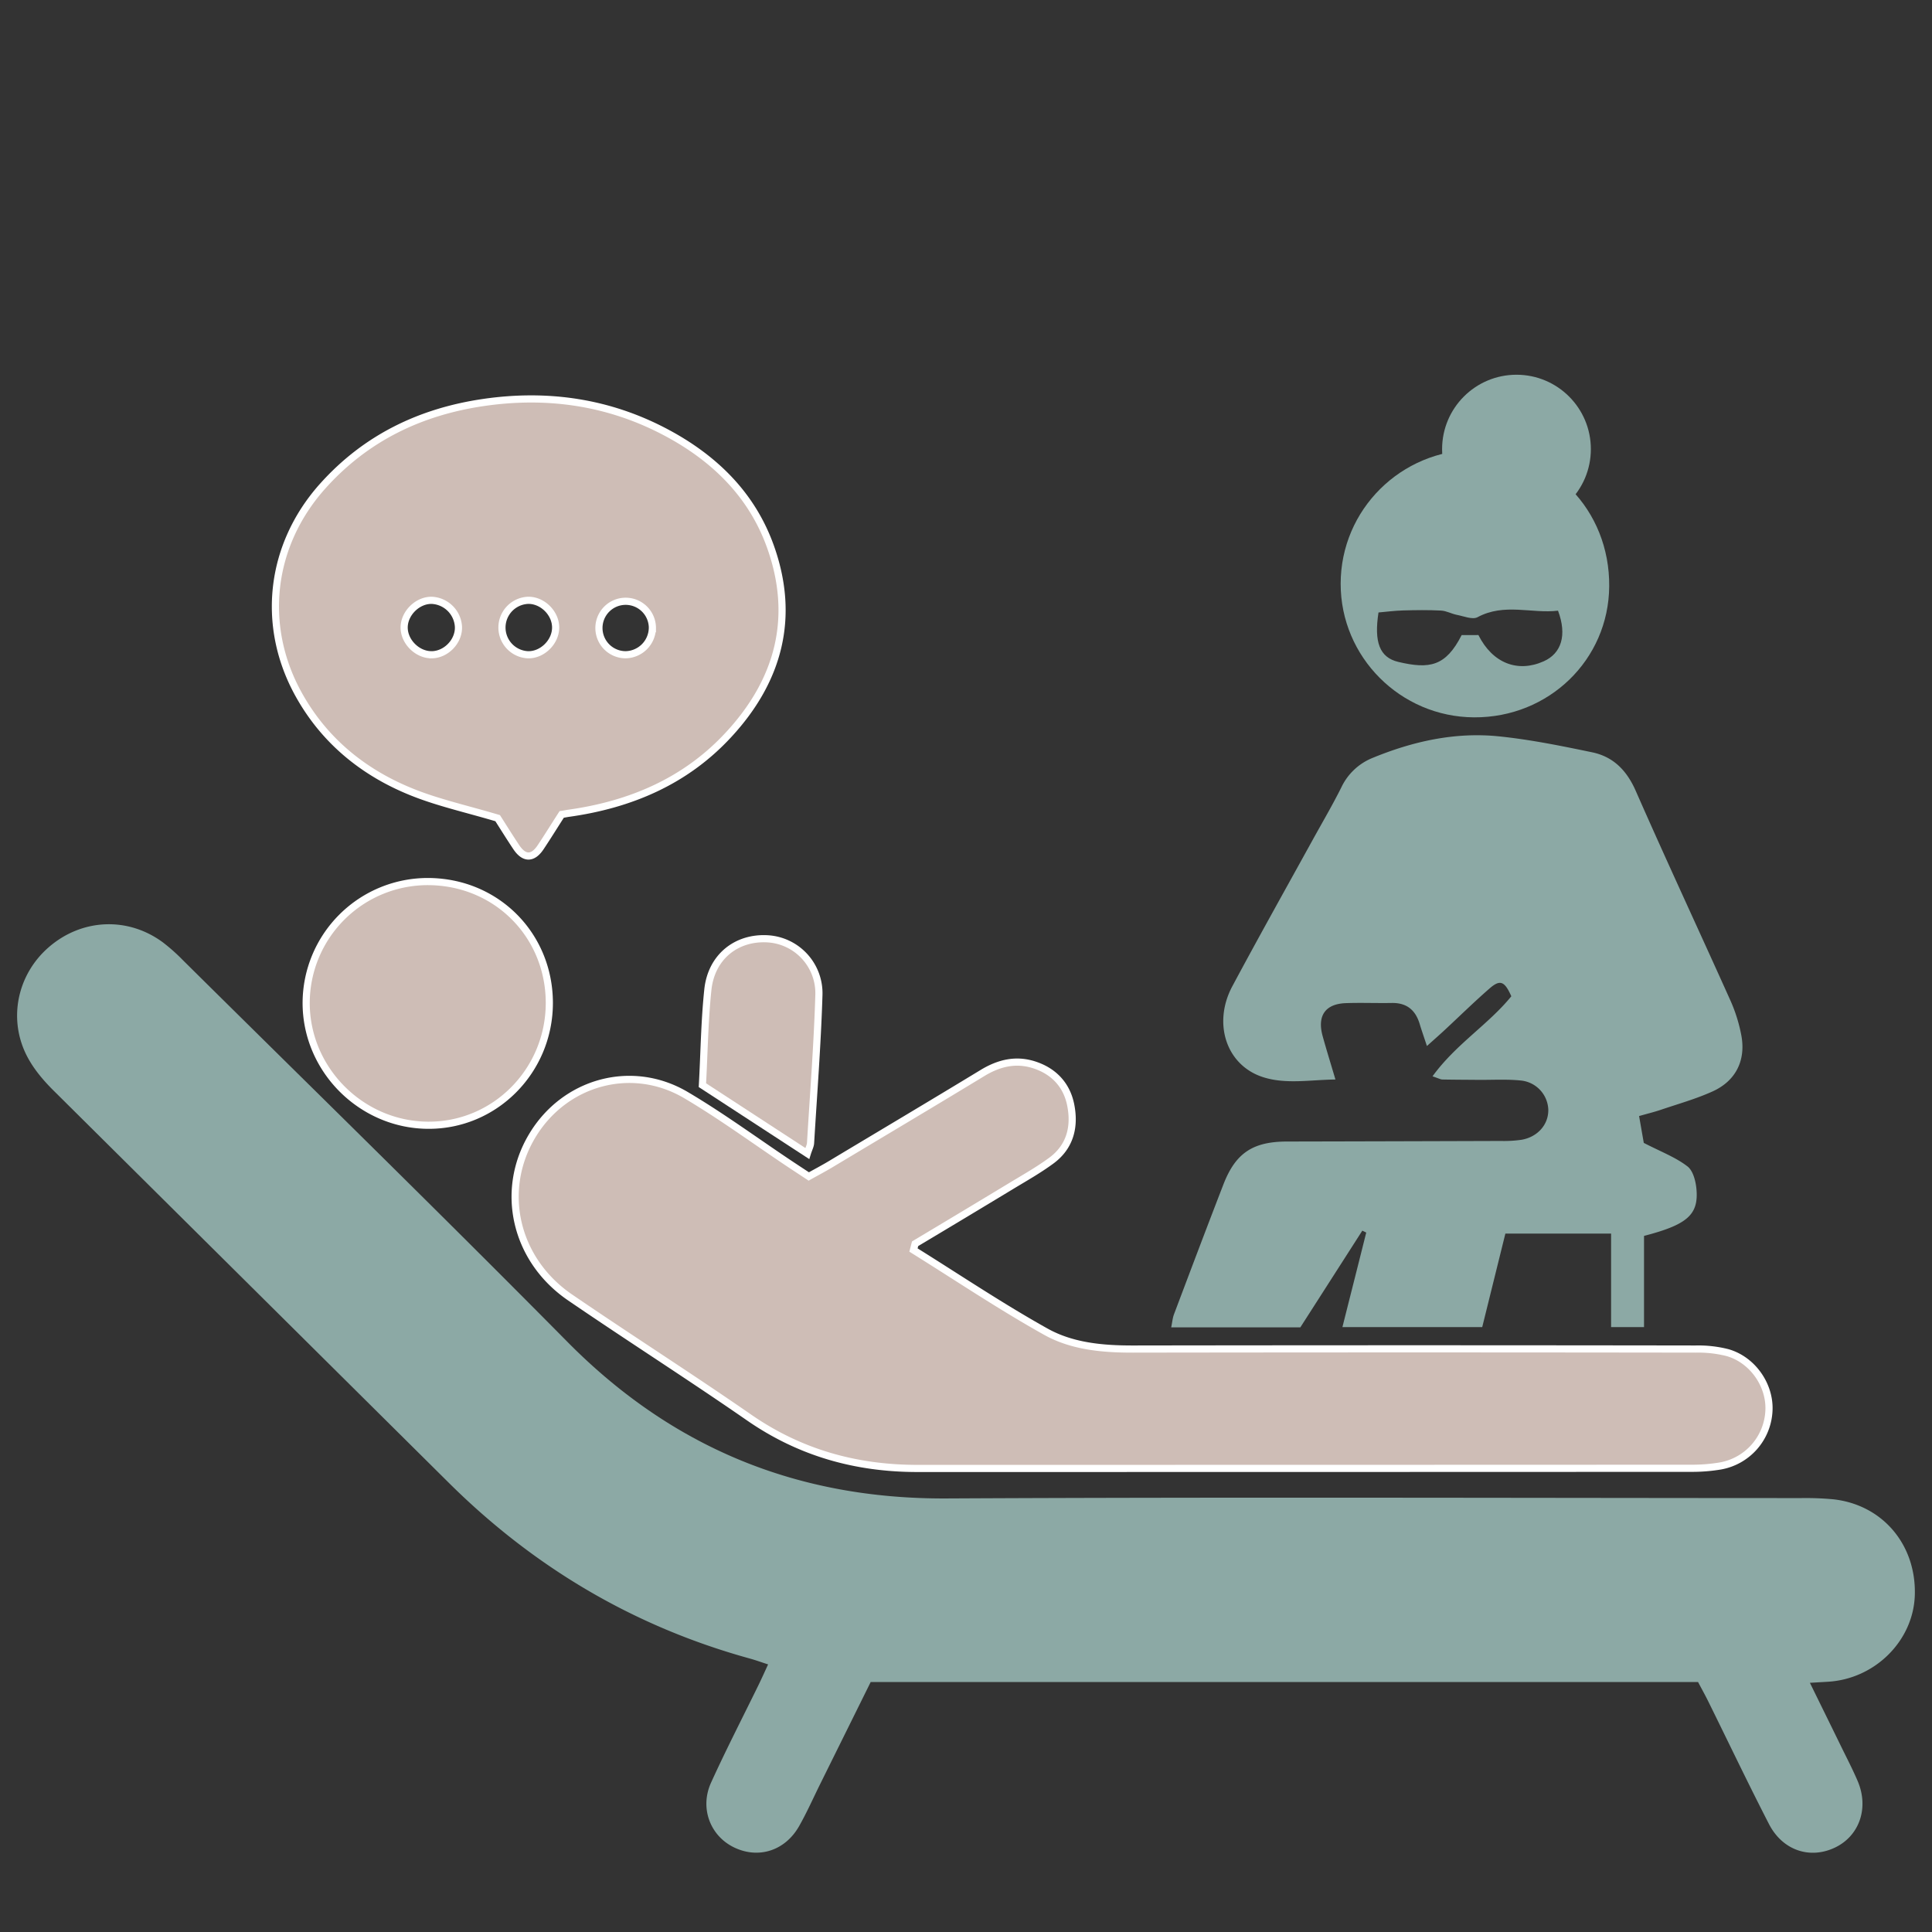
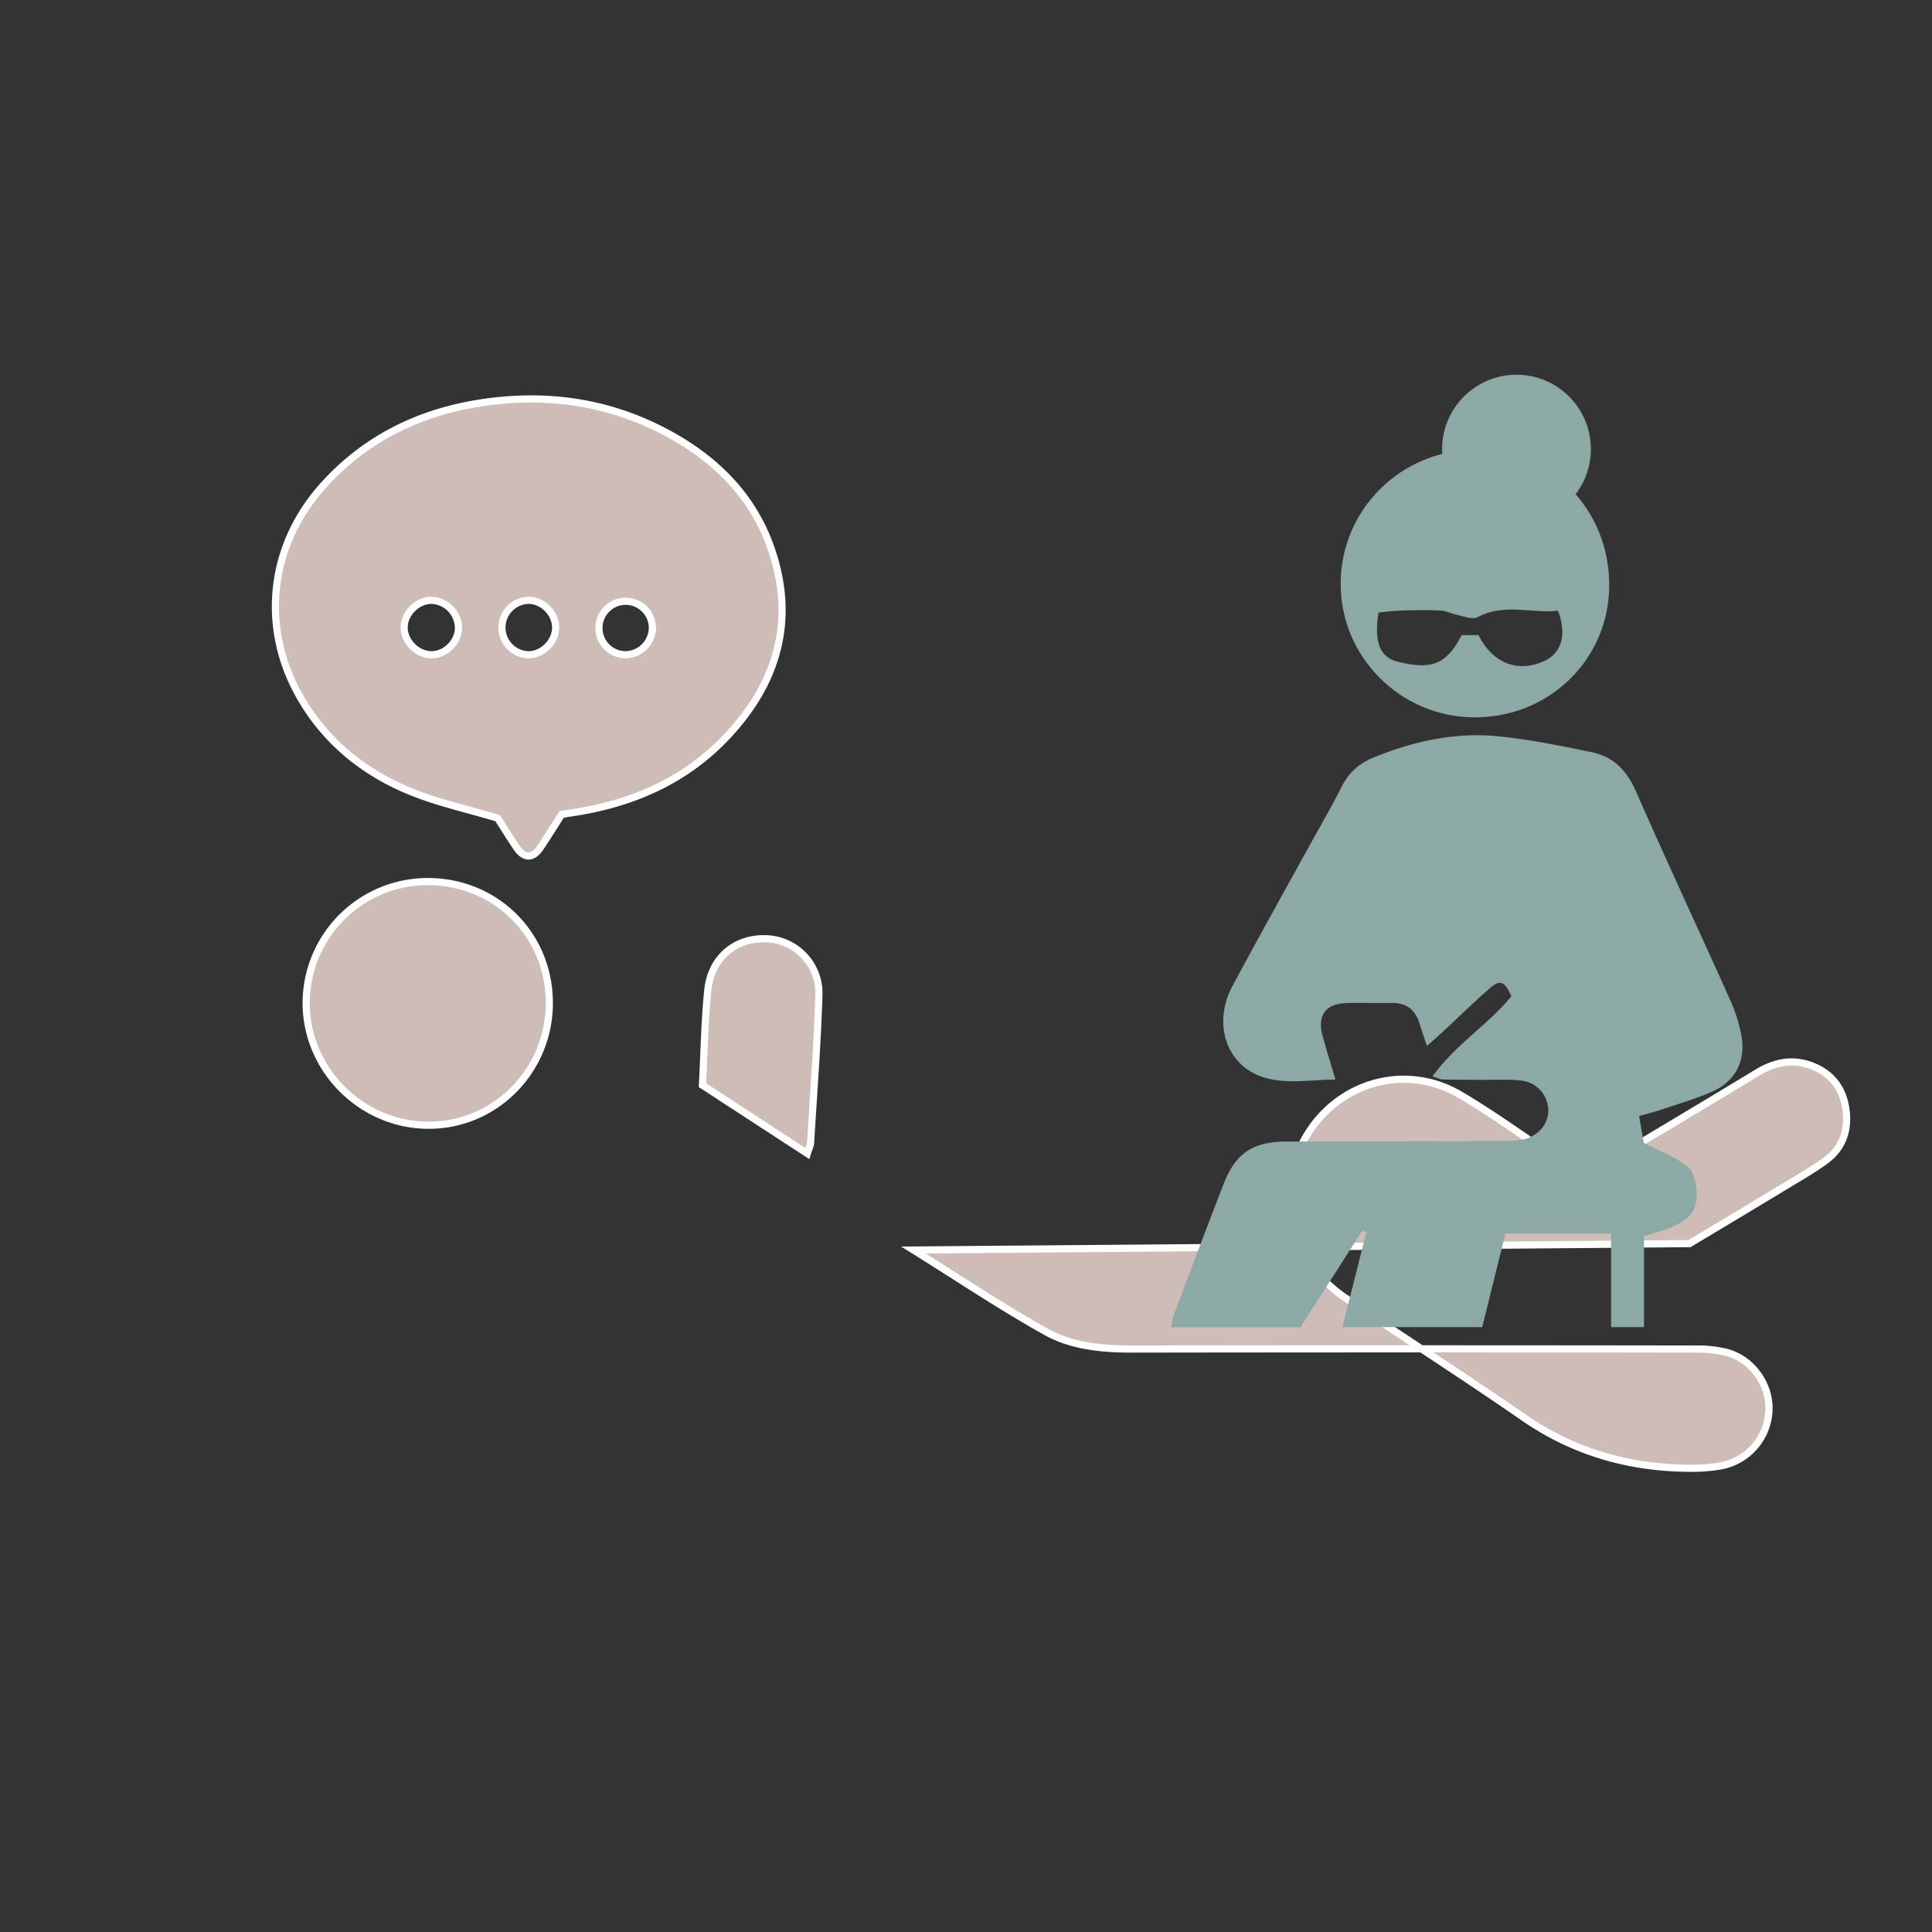
<svg xmlns="http://www.w3.org/2000/svg" id="Livello_1" data-name="Livello 1" width="1080" height="1080" viewBox="0 0 1080 1080">
  <rect x="0" y="0" width="1080" height="1080" fill="#333333" stroke="none" />
  <defs>
    <style>
      .cls-1 {
        fill: #8ca9a5;
      }

      .cls-2 {
        fill: #cebdb6;
        stroke: #fff;
        stroke-miterlimit: 10;
        stroke-width: 4px;
      }
    </style>
  </defs>
-   <path class="cls-1" d="M1011.74,940.7c6.35,12.93,11.94,24.29,17.5,35.67,3.11,6.37,6.4,12.68,9.19,19.2,6.45,15.06,1,30.67-12.61,37.21-14,6.69-29.32,1.69-36.95-13.12-11.69-22.71-22.67-45.78-34-68.68-1.71-3.47-3.6-6.84-5.65-10.72H486.72c-9.21,18.62-18.64,37.66-28.07,56.69-3.94,7.95-7.54,16.09-11.9,23.8-7.84,13.88-22.79,18.58-36.47,11.93-13.3-6.46-19.25-22-12.78-36.21,8.36-18.4,17.65-36.38,26.52-54.55,1.7-3.49,3.28-7,5.35-11.51-3.85-1.24-7.09-2.42-10.4-3.33-64.74-17.89-120.55-51-168.16-98.26Q140.33,719.2,29.87,609.57C24.4,604.13,19.18,598,15.54,591.24,4.22,570.31,9.42,544.9,27.33,529.43c18.51-16,44.26-17.1,63.84-2.55a105.4,105.4,0,0,1,11.12,9.91c71.7,71,143.91,141.53,214.86,213.28,58.66,59.33,128.63,88,212,87.57,159.17-.81,318.35-.24,477.53-.2a167.62,167.62,0,0,1,18.08.67c27.49,3,46.4,25.23,45.64,53.4-.69,25.63-22.28,47.14-48.78,48.61Z" />
  <path class="cls-2" d="M314,455.27c-4,6.19-7.79,12.35-11.81,18.38-4.34,6.49-9.16,6.49-13.53,0-4-6-7.84-12.2-10.46-16.29-17.24-5.14-32.91-8.58-47.61-14.46C203.32,432,181.24,414.08,166.84,388c-21.22-38.44-15.87-83.3,13.43-116.13,24.13-27,54.71-41.75,90.2-46.9s69.58-.28,101.47,16.55c27,14.26,48.18,34.65,58.67,63.83,14.26,39.67,4.78,75-23.34,105.37-24,26-54.85,39.08-89.48,43.92C316.83,454.76,315.89,455,314,455.27ZM295.28,335.58a15.23,15.23,0,0,0,0,30.44c8,.1,15.33-7.21,15.33-15.24S303.29,335.49,295.28,335.58Zm-54,30.44c8.07-.07,15.23-7.46,15-15.52a15.66,15.66,0,0,0-14.9-14.91c-7.93-.16-15.41,7.17-15.45,15.15S233.32,366.09,241.27,366Zm123.41-14.93A14.94,14.94,0,1,0,349.8,366,15.24,15.24,0,0,0,364.68,351.09Z" />
-   <path class="cls-2" d="M510.64,698.77c24.63,15.34,48.75,31.57,74.06,45.69,14.61,8.15,31.65,9.7,48.61,9.67q157.28-.24,314.54,0a66.26,66.26,0,0,1,17.85,2c14,4,23.77,18.12,23.16,32.23A32.92,32.92,0,0,1,961.6,819.5a95,95,0,0,1-15.89,1.28q-216.45.09-432.9.09c-34.34,0-65.65-8.77-94.14-28.52-33-22.86-66.87-44.42-100-67.07-30.71-21-39.5-59.49-21.3-90.13,18-30.34,55.65-40.94,86.07-23,19.54,11.54,37.92,25,56.82,37.67,3.82,2.55,7.66,5.06,11.85,7.83,4.23-2.37,8.27-4.49,12.17-6.83,28.34-17,56.72-33.86,84.93-51,9-5.47,18.33-7.81,28.43-4.71,11,3.39,18.48,11,20.82,22.22,2.55,12.24-.09,23.6-10.71,31.43-7.12,5.25-14.89,9.63-22.48,14.22q-26.82,16.23-53.73,32.29Z" />
+   <path class="cls-2" d="M510.64,698.77c24.63,15.34,48.75,31.57,74.06,45.69,14.61,8.15,31.65,9.7,48.61,9.67q157.28-.24,314.54,0a66.26,66.26,0,0,1,17.85,2c14,4,23.77,18.12,23.16,32.23A32.92,32.92,0,0,1,961.6,819.5a95,95,0,0,1-15.89,1.28c-34.34,0-65.65-8.77-94.14-28.52-33-22.86-66.87-44.42-100-67.07-30.71-21-39.5-59.49-21.3-90.13,18-30.34,55.65-40.94,86.07-23,19.54,11.54,37.92,25,56.82,37.67,3.82,2.55,7.66,5.06,11.85,7.83,4.23-2.37,8.27-4.49,12.17-6.83,28.34-17,56.72-33.86,84.93-51,9-5.47,18.33-7.81,28.43-4.71,11,3.39,18.48,11,20.82,22.22,2.55,12.24-.09,23.6-10.71,31.43-7.12,5.25-14.89,9.63-22.48,14.22q-26.82,16.23-53.73,32.29Z" />
  <path class="cls-1" d="M800.79,601.67c13.05-18,31.29-29,44.05-44.75-3.77-8.49-6.28-9.5-12.18-4.35-8.57,7.47-16.7,15.44-25,23.16-2.85,2.65-5.77,5.21-10,9-1.58-4.8-2.92-8.57-4.07-12.4-2.35-7.77-7.3-11.81-15.63-11.66-8.52.15-17.06-.21-25.57.09-11.58.4-16.19,7.08-13,18.51,2.07,7.47,4.37,14.87,7.13,24.18-14.2.18-27.73,2.77-40.45-1.31-20.71-6.64-28.28-30.28-17.09-51C703.54,523.94,718.63,497,733.52,470c5.47-9.95,11.26-19.75,16.32-29.9a32.94,32.94,0,0,1,17.4-16.41c22.6-9.29,46.15-14.56,70.57-12.07,17.52,1.78,34.92,5.33,52.2,8.92,11.83,2.46,19.35,10.11,24.38,21.56,17.26,39.29,35.41,78.18,53,117.35a87.71,87.71,0,0,1,6,19.2c2.67,14-3,25.54-16,31.44-9.3,4.22-19.27,7-29,10.3-3.65,1.24-7.4,2.14-12.13,3.49,1.08,6.17,2.08,11.91,2.62,15,9.53,4.93,17.75,8,24.41,13.13,3.26,2.5,4.76,8.7,5.09,13.37,1,13.82-5.53,19.31-29.36,25.49v51H900.61V689.59h-59.1l-12.94,52.27H750.42c4.6-18.29,9-35.57,13.31-52.85l-2.18-1.07L726.9,742H654.71c.58-2.79.76-5.17,1.56-7.31,9.14-24.22,18.27-48.43,27.62-72.57,6.84-17.65,16.53-24,35.69-24Q779.27,638,839,637.8a68.77,68.77,0,0,0,11.67-.68c9.06-1.63,15-8.65,14.84-16.81A17,17,0,0,0,850,604c-7.74-.78-15.61-.29-23.42-.35-6.75-.06-13.49-.07-20.24-.2C805.29,603.44,804.3,602.84,800.79,601.67Z" />
  <path class="cls-1" d="M824,401c-41.14-.22-74.57-33.69-74.56-74.65,0-41.46,33.81-75,75.51-74.89,42.36.09,75,33.5,74.61,76.36C899.2,368.86,865.77,401.24,824,401Zm2.44-46c7.95,15.81,22,21.15,36.5,14.67,9.91-4.41,13.13-14.61,8-28.3-14.61,1.78-30-4.43-45,3.65-2.81,1.51-7.68-.57-11.53-1.31-3-.58-5.87-2.25-8.85-2.4-7.07-.37-14.18-.27-21.26-.07-4.72.13-9.42.76-13.71,1.13-2.55,16.51.55,25.16,11.11,27.65,17.42,4.1,26.46,2.53,35.37-15Z" />
  <path class="cls-2" d="M307.08,560.59c0,38.1-30.58,68.85-68.15,68.43-37.13-.41-67.67-31.13-67.78-68.17a68,68,0,0,1,68.57-68.05C277.65,493.16,307,522.74,307.08,560.59Z" />
  <path class="cls-2" d="M392.65,606.62c1-18.07,1.19-35.81,3.05-53.38,1.93-18.34,16-29.5,33.53-28.43a30.46,30.46,0,0,1,28.54,31.36c-.83,27.61-3,55.18-4.66,82.76-.1,1.64-1,3.23-1.83,5.9Z" />
  <circle class="cls-1" cx="847.72" cy="251.06" r="41.58" />
</svg>